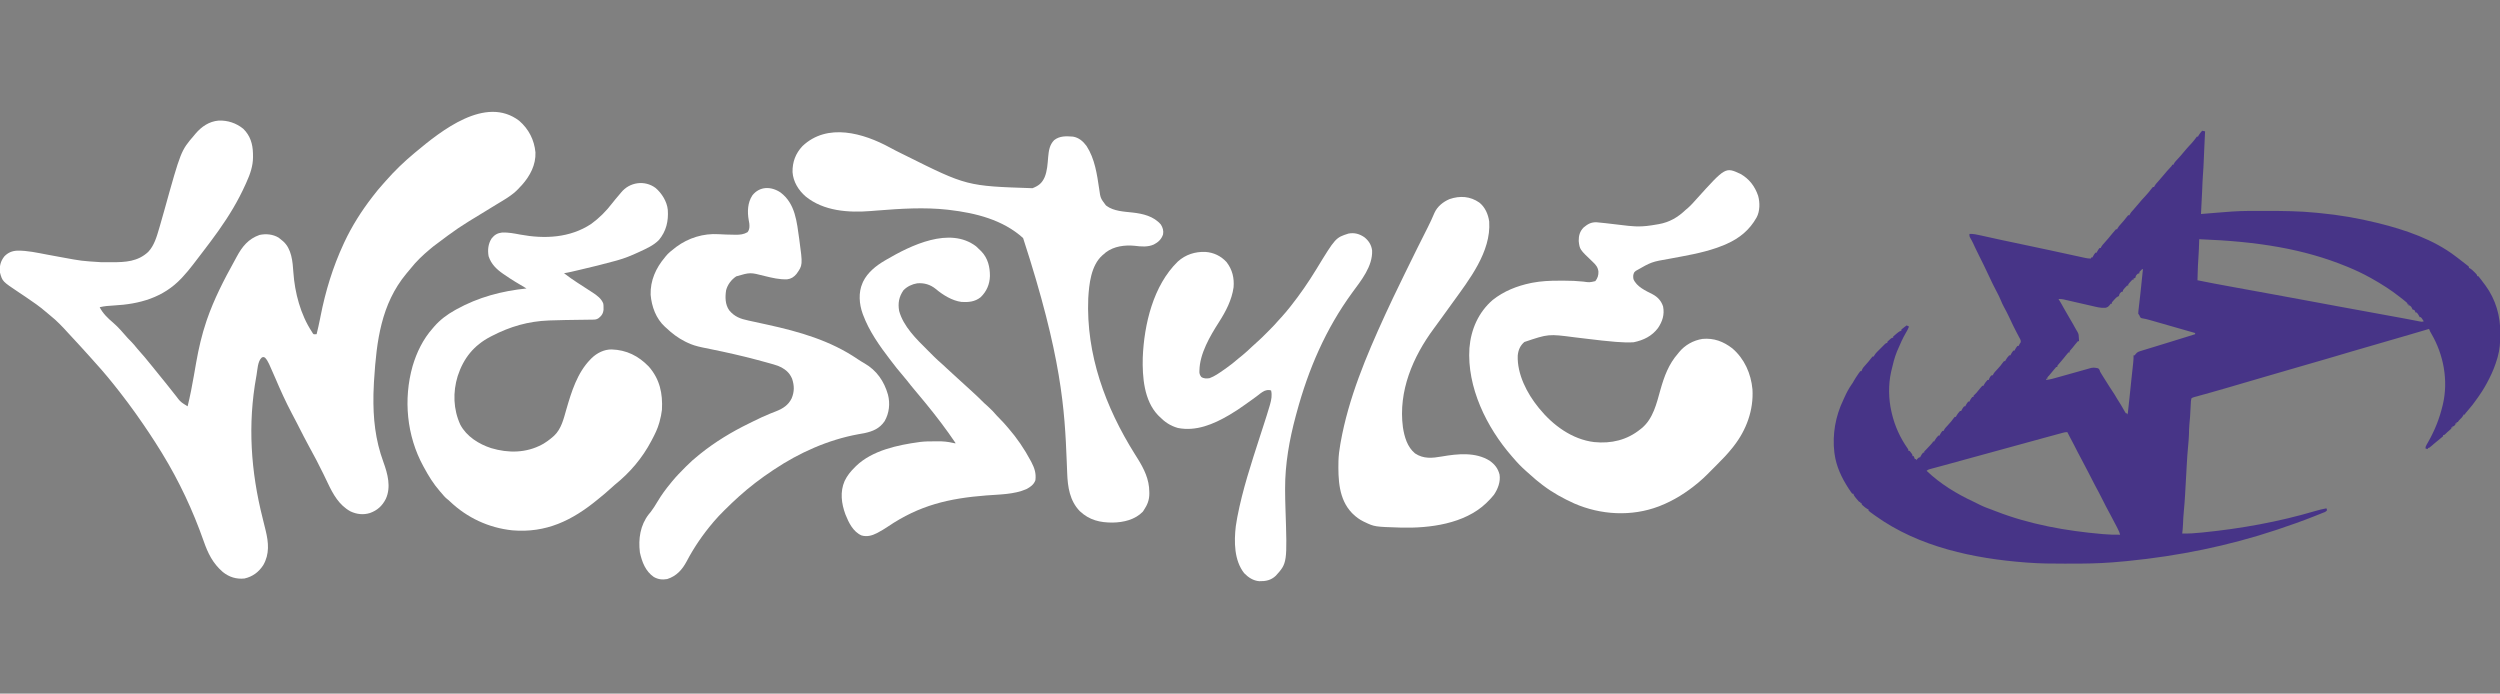
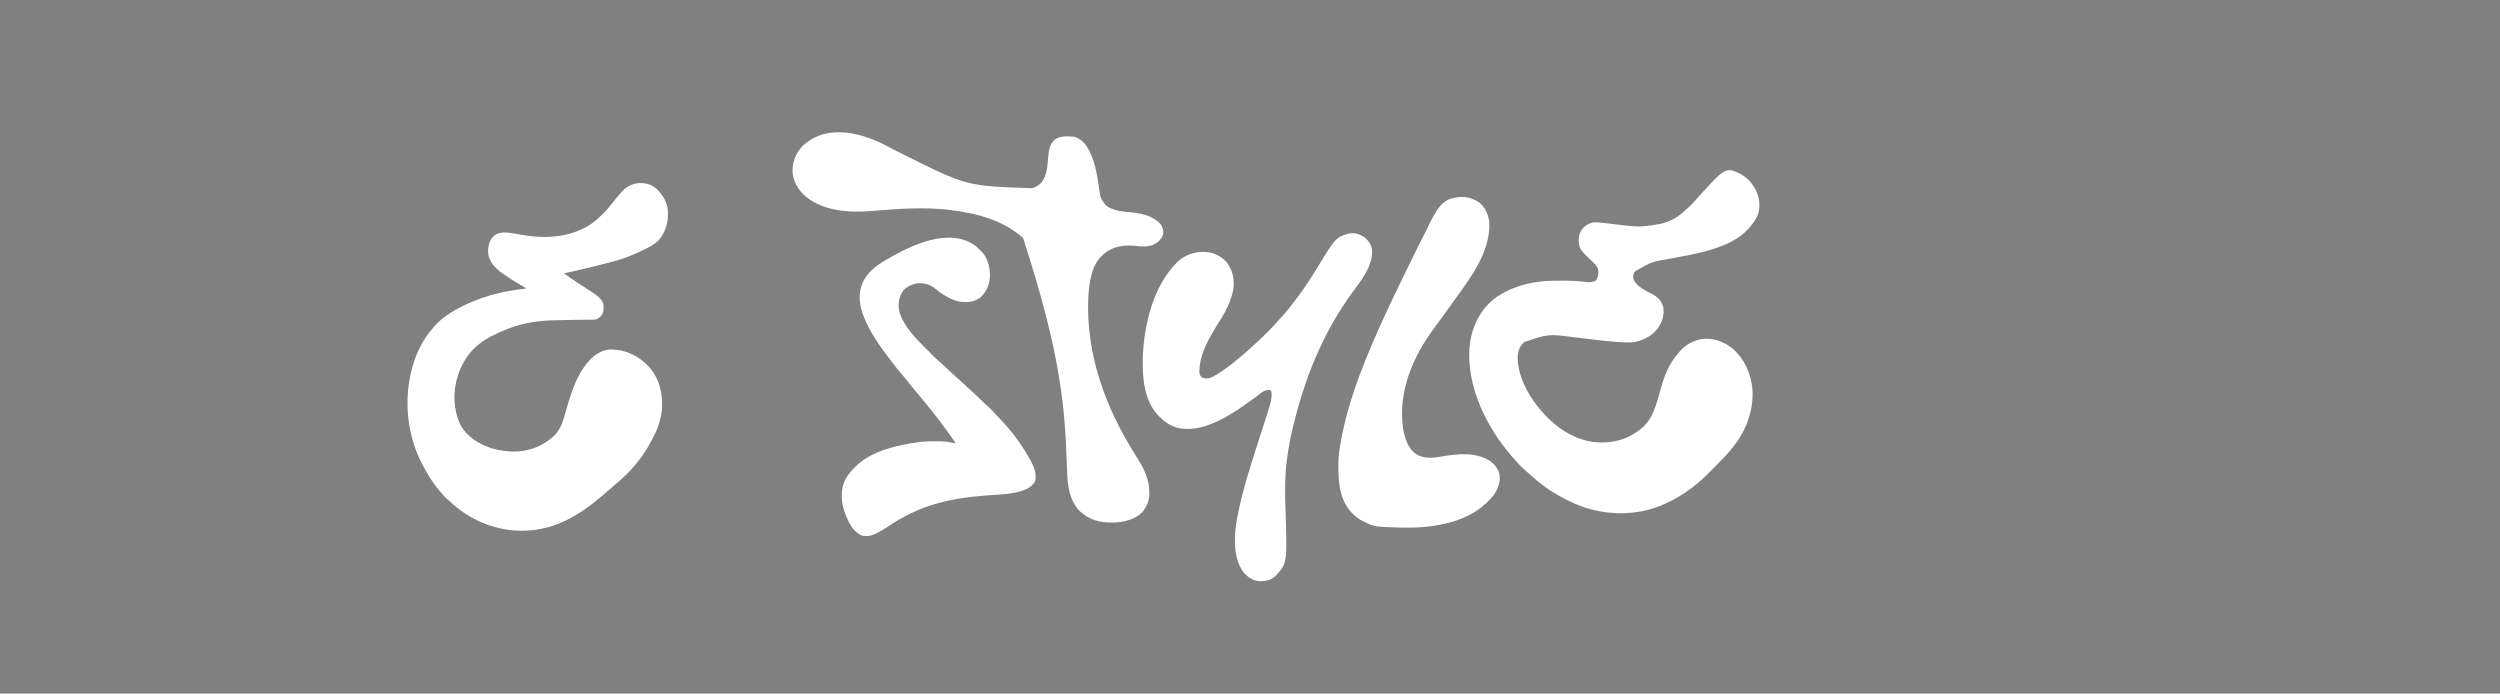
<svg xmlns="http://www.w3.org/2000/svg" version="1.1" width="4264" height="1183">
  <rect width="100%" height="100%" fill="#808080" stroke="none" />
-   <path d="M0 0 C2.475 0.495 2.475 0.495 5 1 C4.939 2.172 4.879 3.344 4.816 4.551 C4.339 13.885 3.894 23.22 3.5 32.559 C3.459 33.531 3.418 34.504 3.375 35.507 C3.207 39.493 3.04 43.479 2.875 47.465 C2.473 57.162 2.059 66.837 1.25 76.51 C0.636 85.077 0.36 93.669 0 102.25 C-0.561 115.508 -1.167 128.756 -2 142 C-1.418 141.952 -0.836 141.904 -0.236 141.855 C5.93 141.348 12.097 140.846 18.264 140.346 C20.552 140.16 22.841 139.973 25.129 139.784 C32.75 139.158 40.373 138.559 48 138 C48.811 137.94 49.622 137.879 50.458 137.817 C69.567 136.453 88.791 136.756 107.938 136.75 C108.862 136.749 109.787 136.749 110.739 136.748 C138.486 136.736 166.082 137.006 193.716 139.772 C196.017 140.002 198.319 140.221 200.622 140.438 C233.48 143.579 265.951 149.111 298 157 C299.099 157.269 300.198 157.538 301.33 157.815 C346.369 168.993 394.78 185.519 432 214 C433.547 215.17 433.547 215.17 435.125 216.363 C437.903 218.475 440.662 220.612 443.412 222.761 C444.953 223.963 446.502 225.156 448.051 226.348 C449.418 227.413 449.418 227.413 450.812 228.5 C451.623 229.129 452.434 229.758 453.27 230.406 C453.841 230.932 454.412 231.458 455 232 C455 232.66 455 233.32 455 234 C455.828 234.34 455.828 234.34 456.672 234.688 C459.687 236.387 461.812 238.548 464.25 241 C465.588 242.33 465.588 242.33 466.953 243.688 C469 246 469 246 469 248 C469.66 248 470.32 248 471 248 C472.611 249.86 474.094 251.719 475.562 253.688 C476.229 254.574 476.229 254.574 476.908 255.478 C477.831 256.713 478.749 257.951 479.664 259.192 C480.878 260.834 482.11 262.463 483.344 264.09 C500.644 287.756 508.878 316.301 508.5 345.375 C508.491 346.649 508.491 346.649 508.482 347.948 C508.377 360.968 507.689 373.438 504 386 C503.748 386.872 503.496 387.744 503.236 388.643 C499.801 400.235 495.507 411.24 490 422 C489.478 423.036 489.478 423.036 488.945 424.093 C484.191 433.489 479.066 442.376 473 451 C472.084 452.34 471.168 453.682 470.254 455.023 C464.383 463.565 458.176 471.584 451.301 479.34 C449.018 481.758 449.018 481.758 448 484 C447.34 484 446.68 484 446 484 C445.743 484.585 445.487 485.17 445.223 485.773 C443.894 488.192 442.435 489.732 440.438 491.625 C437.86 494.045 437.86 494.045 436 497 C435.34 497 434.68 497 434 497 C434 497.66 434 498.32 434 499 C433.34 499 432.68 499 432 499 C432 499.66 432 500.32 432 501 C430.625 502.625 430.625 502.625 429 504 C428.34 504 427.68 504 427 504 C427 504.66 427 505.32 427 506 C426.34 506 425.68 506 425 506 C425 506.66 425 507.32 425 508 C423.391 509.586 423.391 509.586 421.25 511.375 C418.931 513.338 416.748 515.259 414.625 517.438 C413 519 413 519 411 519 C411 519.66 411 520.32 411 521 C409.492 522.375 407.915 523.674 406.312 524.938 C402.981 527.594 399.674 530.258 396.445 533.039 C395.861 533.542 395.277 534.045 394.675 534.563 C393.527 535.553 392.383 536.547 391.241 537.545 C387.22 541 387.22 541 385 541 C385 541.66 385 542.32 385 543 C383.68 542.67 382.36 542.34 381 542 C381 538.818 381.393 537.956 382.941 535.297 C383.357 534.572 383.772 533.847 384.2 533.1 C384.874 531.937 384.874 531.937 385.562 530.75 C396.663 511.153 404.813 490.923 410 469 C410.224 468.104 410.449 467.208 410.68 466.285 C419.997 425.506 411.806 381.892 390.908 346.131 C389.344 343.439 387.988 340.963 387 338 C386.241 338.224 385.483 338.448 384.701 338.679 C375.01 341.538 365.318 344.395 355.625 347.25 C354.847 347.479 354.069 347.708 353.267 347.945 C334.364 353.511 315.458 359.06 296.5 364.438 C282.621 368.376 268.77 372.401 254.938 376.5 C254.017 376.773 253.096 377.046 252.147 377.327 C248.46 378.419 244.774 379.512 241.087 380.605 C231.729 383.379 222.366 386.133 213 388.875 C211.754 389.24 211.754 389.24 210.483 389.612 C195.088 394.117 179.675 398.558 164.261 402.995 C145.243 408.471 126.244 414.005 107.25 419.562 C106.559 419.765 105.867 419.967 105.155 420.176 C98.969 421.985 92.784 423.795 86.598 425.606 C75.292 428.915 63.984 432.221 52.674 435.521 C49.792 436.363 46.91 437.207 44.028 438.052 C35.148 440.653 26.26 443.219 17.345 445.7 C13.099 446.883 8.857 448.077 4.615 449.272 C2.596 449.836 0.576 450.394 -1.446 450.945 C-4.217 451.701 -6.982 452.477 -9.746 453.258 C-10.573 453.477 -11.399 453.696 -12.251 453.922 C-14.756 454.599 -14.756 454.599 -18 456 C-19.371 459.67 -19.302 463.63 -19.5 467.512 C-19.541 468.239 -19.581 468.967 -19.623 469.717 C-19.752 472.04 -19.877 474.364 -20 476.688 C-20.164 479.733 -20.33 482.779 -20.5 485.824 C-20.541 486.557 -20.582 487.29 -20.624 488.045 C-20.874 492.347 -21.258 496.601 -21.786 500.876 C-22.349 506.459 -22.366 512.101 -22.518 517.707 C-22.743 524.424 -23.269 531.07 -23.941 537.754 C-25.043 548.776 -25.715 559.807 -26.319 570.867 C-26.505 574.273 -26.696 577.679 -26.888 581.084 C-27.263 587.723 -27.632 594.361 -28 601 C-28.349 607.292 -28.701 613.584 -29.062 619.875 C-29.121 620.9 -29.121 620.9 -29.181 621.945 C-29.712 631.121 -30.417 640.262 -31.318 649.408 C-32.008 656.552 -32.389 663.693 -32.658 670.865 C-32.871 676.285 -33.346 681.614 -34 687 C-23.011 687.261 -12.296 686.48 -1.375 685.375 C-0.497 685.288 0.381 685.2 1.285 685.11 C65.94 678.633 130.442 667.057 192.795 648.613 C199.155 646.743 205.472 645.161 212 644 C212.33 644.99 212.66 645.98 213 647 C211.374 650.251 207.899 650.88 204.664 652.168 C203.895 652.479 203.126 652.791 202.334 653.112 C199.768 654.146 197.197 655.168 194.625 656.188 C193.738 656.541 192.851 656.894 191.937 657.258 C171.189 665.505 150.176 672.932 129 680 C128.239 680.255 127.477 680.509 126.693 680.772 C44.797 708.084 -40.651 725.32 -126.5 733.812 C-127.497 733.912 -128.493 734.011 -129.52 734.114 C-136.674 734.818 -143.833 735.437 -151 736 C-152.174 736.093 -153.349 736.186 -154.559 736.283 C-177.39 738.033 -200.17 738.345 -223.062 738.316 C-226.963 738.311 -230.864 738.318 -234.765 738.336 C-255.762 738.433 -276.649 738.157 -297.598 736.625 C-298.437 736.564 -299.277 736.502 -300.141 736.439 C-389.503 729.75 -483.075 709.937 -557 657 C-557.655 656.533 -558.31 656.067 -558.985 655.586 C-566.334 650.325 -566.334 650.325 -569 648 C-569 647.34 -569 646.68 -569 646 C-569.572 645.742 -570.145 645.484 -570.734 645.219 C-573.211 643.886 -575.134 642.349 -577.25 640.5 C-577.956 639.892 -578.663 639.283 -579.391 638.656 C-581 637 -581 637 -581 635 C-581.66 635 -582.32 635 -583 635 C-583 634.34 -583 633.68 -583 633 C-583.66 633 -584.32 633 -585 633 C-586.585 631.287 -588.095 629.503 -589.562 627.688 C-590.368 626.701 -591.174 625.715 -592.004 624.699 C-594 622 -594 622 -595 619 C-595.66 619 -596.32 619 -597 619 C-598.657 616.782 -600.186 614.571 -601.688 612.25 C-602.134 611.566 -602.581 610.882 -603.042 610.178 C-614.789 592.08 -624.138 572.6 -627 551 C-627.166 549.822 -627.166 549.822 -627.336 548.621 C-630.914 517.723 -625.436 486.915 -612 459 C-611.37 457.612 -610.744 456.223 -610.121 454.832 C-606.535 446.895 -602.733 439.639 -597.73 432.488 C-595.873 429.9 -595.873 429.9 -594.062 426.562 C-592.006 422.945 -589.715 419.501 -587.375 416.062 C-586.78 415.173 -586.78 415.173 -586.172 414.266 C-585.167 412.806 -584.089 411.398 -583 410 C-582.34 410 -581.68 410 -581 410 C-580.755 409.272 -580.51 408.543 -580.258 407.793 C-578.855 404.679 -577.221 402.785 -574.875 400.312 C-570.86 395.999 -567.198 391.523 -563.629 386.836 C-563.091 386.23 -562.554 385.624 -562 385 C-561.34 385 -560.68 385 -560 385 C-559.637 384.151 -559.637 384.151 -559.268 383.284 C-557.749 380.548 -555.928 378.669 -553.719 376.453 C-552.877 375.609 -552.035 374.764 -551.168 373.895 C-550.288 373.022 -549.407 372.149 -548.5 371.25 C-547.62 370.362 -546.739 369.474 -545.832 368.559 C-544.569 367.3 -544.569 367.3 -543.281 366.016 C-542.508 365.245 -541.736 364.475 -540.939 363.681 C-539 362 -539 362 -537 362 C-537 361.34 -537 360.68 -537 360 C-535.32 358.273 -535.32 358.273 -533.125 356.375 C-532.046 355.428 -532.046 355.428 -530.945 354.461 C-529 353 -529 353 -527 353 C-527 352.34 -527 351.68 -527 351 C-525.287 349.415 -523.503 347.905 -521.688 346.438 C-520.208 345.229 -520.208 345.229 -518.699 343.996 C-516 342 -516 342 -513 341 C-513 340.34 -513 339.68 -513 339 C-511.031 337.273 -511.031 337.273 -508.5 335.375 C-507.247 334.428 -507.247 334.428 -505.969 333.461 C-504.994 332.738 -504.994 332.738 -504 332 C-502.68 332.66 -501.36 333.32 -500 334 C-501.46 337.983 -503.379 341.432 -505.562 345.062 C-510.808 354.021 -514.917 363.47 -519 373 C-519.485 374.109 -519.969 375.217 -520.469 376.359 C-524.802 386.86 -527.441 397.957 -530 409 C-530.184 409.786 -530.367 410.572 -530.557 411.381 C-535.321 432.77 -534.986 457.697 -530 479 C-529.807 479.857 -529.613 480.713 -529.414 481.596 C-524.33 503.575 -515.057 523.897 -502.031 542.328 C-501 544 -501 544 -501 546 C-500.34 546 -499.68 546 -499 546 C-497.711 547.461 -497.711 547.461 -496.375 549.375 C-495.706 550.315 -495.706 550.315 -495.023 551.273 C-494 553 -494 553 -494 555 C-493.34 555 -492.68 555 -492 555 C-491.34 556.65 -490.68 558.3 -490 560 C-489.34 560 -488.68 560 -488 560 C-488 560.66 -488 561.32 -488 562 C-487.216 561.175 -486.433 560.35 -485.625 559.5 C-483 557 -483 557 -481 557 C-480.598 556.134 -480.598 556.134 -480.188 555.25 C-478.971 552.944 -477.697 550.979 -476 549 C-475.34 549 -474.68 549 -474 549 C-474 548.34 -474 547.68 -474 547 C-472.919 545.884 -471.828 544.775 -470.707 543.699 C-468.473 541.475 -466.365 539.15 -464.25 536.812 C-463.471 535.953 -462.693 535.093 -461.891 534.207 C-459.974 532.15 -459.974 532.15 -459 530 C-458.34 530 -457.68 530 -457 530 C-456.66 529.196 -456.66 529.196 -456.312 528.375 C-454.544 525.175 -452.463 522.71 -450 520 C-449.34 520 -448.68 520 -448 520 C-447.598 519.134 -447.598 519.134 -447.188 518.25 C-445.971 515.944 -444.697 513.979 -443 512 C-442.34 512 -441.68 512 -441 512 C-440.667 511.188 -440.667 511.188 -440.328 510.359 C-438.571 507.239 -436.206 504.822 -433.75 502.25 C-429.881 498.136 -426.32 493.999 -423.121 489.328 C-422.566 488.671 -422.566 488.671 -422 488 C-421.34 488 -420.68 488 -420 488 C-419.66 487.196 -419.66 487.196 -419.312 486.375 C-417.544 483.175 -415.463 480.71 -413 478 C-412.34 478 -411.68 478 -411 478 C-410.598 477.134 -410.598 477.134 -410.188 476.25 C-408.971 473.944 -407.697 471.979 -406 470 C-405.34 470 -404.68 470 -404 470 C-403.598 469.134 -403.598 469.134 -403.188 468.25 C-401.971 465.944 -400.697 463.979 -399 462 C-398.34 462 -397.68 462 -397 462 C-396.598 461.134 -396.598 461.134 -396.188 460.25 C-394.971 457.944 -393.697 455.979 -392 454 C-391.34 454 -390.68 454 -390 454 C-390 453.34 -390 452.68 -390 452 C-388.354 450.313 -386.683 448.65 -385 447 C-382.759 444.398 -380.625 441.708 -378.486 439.021 C-377.367 437.645 -376.188 436.318 -375 435 C-374.34 435 -373.68 435 -373 435 C-372.66 434.196 -372.66 434.196 -372.312 433.375 C-370.544 430.175 -368.463 427.71 -366 425 C-365.34 425 -364.68 425 -364 425 C-363.732 424.237 -363.464 423.474 -363.188 422.688 C-362.049 420.11 -361.186 418.73 -359 417 C-358.34 417 -357.68 417 -357 417 C-356.778 416.459 -356.557 415.917 -356.328 415.359 C-354.571 412.239 -352.206 409.822 -349.75 407.25 C-345.881 403.136 -342.32 398.999 -339.121 394.328 C-338.751 393.89 -338.381 393.452 -338 393 C-337.34 393 -336.68 393 -336 393 C-335.66 392.196 -335.66 392.196 -335.312 391.375 C-333.544 388.175 -331.463 385.71 -329 383 C-328.34 383 -327.68 383 -327 383 C-326.598 382.134 -326.598 382.134 -326.188 381.25 C-324.971 378.944 -323.697 376.979 -322 375 C-321.34 375 -320.68 375 -320 375 C-319.598 374.134 -319.598 374.134 -319.188 373.25 C-317.971 370.944 -316.697 368.979 -315 367 C-314.34 367 -313.68 367 -313 367 C-312.711 366.423 -312.423 365.845 -312.125 365.25 C-311 363 -311 363 -309.715 361.32 C-308.746 358.176 -309.844 356.495 -311.312 353.673 C-311.869 352.659 -311.869 352.659 -312.438 351.625 C-313.198 350.176 -313.959 348.727 -314.719 347.277 C-315.105 346.554 -315.492 345.831 -315.891 345.085 C-317.455 342.144 -318.949 339.168 -320.438 336.188 C-321.005 335.056 -321.572 333.924 -322.156 332.758 C-324.717 327.584 -327.136 322.341 -329.585 317.114 C-332.297 311.371 -335.22 305.779 -338.264 300.207 C-340.221 296.583 -341.917 292.951 -343.438 289.125 C-345.403 284.202 -347.735 279.594 -350.25 274.938 C-355.188 265.786 -359.614 256.426 -364 247 C-369.587 235.024 -375.352 223.16 -381.332 211.375 C-383.258 207.561 -385.133 203.73 -386.941 199.859 C-387.291 199.112 -387.64 198.364 -388 197.594 C-388.689 196.114 -389.376 194.633 -390.059 193.151 C-391.647 189.735 -393.294 186.455 -395.246 183.23 C-397 180 -397 180 -397 176 C-390.366 175.623 -384.331 177.042 -377.879 178.492 C-376.69 178.753 -375.5 179.014 -374.275 179.283 C-371.711 179.846 -369.149 180.411 -366.587 180.981 C-360.41 182.355 -354.227 183.705 -348.045 185.058 C-345.952 185.517 -343.86 185.976 -341.767 186.435 C-330.445 188.917 -319.103 191.292 -307.75 193.625 C-291.676 196.931 -275.631 200.366 -259.594 203.844 C-257.583 204.28 -255.572 204.715 -253.561 205.151 C-244.427 207.131 -235.293 209.115 -226.162 211.107 C-222.335 211.941 -218.508 212.772 -214.68 213.603 C-212.873 213.995 -211.066 214.39 -209.259 214.786 C-206.764 215.332 -204.267 215.874 -201.771 216.415 C-200.671 216.658 -200.671 216.658 -199.549 216.905 C-196.25 217.614 -193.397 218 -190 218 C-189.67 217.34 -189.34 216.68 -189 216 C-188.34 216 -187.68 216 -187 216 C-186.732 215.423 -186.464 214.845 -186.188 214.25 C-184.971 211.944 -183.697 209.979 -182 208 C-181.34 208 -180.68 208 -180 208 C-179.732 207.423 -179.464 206.845 -179.188 206.25 C-177.971 203.944 -176.697 201.979 -175 200 C-174.34 200 -173.68 200 -173 200 C-172.754 199.434 -172.508 198.868 -172.254 198.285 C-170.785 195.608 -169.022 193.67 -166.938 191.438 C-162.069 186.13 -157.535 180.592 -153 175 C-151.05 172.6 -149.085 170.288 -147 168 C-146.34 168 -145.68 168 -145 168 C-144.755 167.435 -144.51 166.871 -144.258 166.289 C-142.773 163.587 -140.98 161.627 -138.875 159.375 C-134.876 155.033 -131.204 150.531 -127.629 145.836 C-126.823 144.927 -126.823 144.927 -126 144 C-125.34 144 -124.68 144 -124 144 C-123.754 143.434 -123.508 142.868 -123.254 142.285 C-121.785 139.608 -120.022 137.67 -117.938 135.438 C-114.727 131.941 -111.655 128.392 -108.688 124.688 C-104.784 119.856 -100.644 115.317 -96.394 110.795 C-92.508 106.631 -88.953 102.281 -85.523 97.73 C-85.021 97.159 -84.518 96.588 -84 96 C-83.34 96 -82.68 96 -82 96 C-81.631 95.151 -81.631 95.151 -81.254 94.285 C-79.785 91.608 -78.022 89.67 -75.938 87.438 C-72.689 83.898 -69.575 80.304 -66.562 76.562 C-62.549 71.593 -58.316 66.891 -53.969 62.215 C-51.973 60.163 -51.973 60.163 -51 58 C-50.34 58 -49.68 58 -49 58 C-48.774 57.455 -48.549 56.909 -48.316 56.348 C-46.609 53.302 -44.329 50.947 -41.938 48.438 C-38.33 44.584 -34.864 40.686 -31.562 36.562 C-27.667 31.714 -23.51 27.181 -19.253 22.654 C-16.423 19.621 -13.809 16.556 -11.375 13.188 C-10.591 12.136 -9.807 11.084 -9 10 C-8.34 10 -7.68 10 -7 10 C-6.773 9.464 -6.546 8.928 -6.312 8.375 C-4.566 5.215 -2.36 2.732 0 0 Z M-5 185 C-5.025 185.75 -5.05 186.5 -5.076 187.272 C-5.194 190.744 -5.316 194.216 -5.438 197.688 C-5.477 198.866 -5.516 200.045 -5.557 201.26 C-5.761 206.988 -6.028 212.693 -6.5 218.406 C-7.108 225.868 -7.34 233.331 -7.562 240.812 C-7.606 242.199 -7.649 243.585 -7.693 244.971 C-7.798 248.314 -7.9 251.657 -8 255 C10.412 258.769 28.876 262.227 47.365 265.589 C51.28 266.301 55.193 267.016 59.107 267.731 C67.984 269.352 76.861 270.97 85.739 272.588 C96.537 274.556 107.334 276.525 118.131 278.499 C119.504 278.75 120.877 279.001 122.25 279.252 C143.925 283.213 165.593 287.218 187.257 291.24 C189.294 291.618 191.331 291.996 193.369 292.374 C205.676 294.659 217.984 296.944 230.291 299.234 C258.899 304.558 287.511 309.857 316.158 314.966 C334.292 318.205 352.407 321.565 370.482 325.122 C374.33 326.007 374.33 326.007 378 325 C377.217 323.828 376.423 322.662 375.625 321.5 C375.184 320.85 374.743 320.201 374.289 319.531 C373.864 319.026 373.438 318.521 373 318 C372.34 318 371.68 318 371 318 C370.732 317.423 370.464 316.845 370.188 316.25 C368.971 313.944 367.697 311.979 366 310 C365.34 310 364.68 310 364 310 C363.598 309.041 363.598 309.041 363.188 308.062 C362.113 305.669 362.113 305.669 359 305 C358.298 303.685 357.635 302.349 357 301 C355.583 299.249 355.583 299.249 354 298 C353.34 298 352.68 298 352 298 C352 297.34 352 296.68 352 296 C351.34 296 350.68 296 350 296 C350 295.34 350 294.68 350 294 C348.496 292.601 346.917 291.282 345.312 290 C344.306 289.196 343.299 288.391 342.262 287.562 C341.175 286.708 340.088 285.853 339 285 C338.476 284.586 337.952 284.172 337.413 283.746 C322.12 271.689 306.029 261.445 289.062 251.938 C288.396 251.562 287.73 251.187 287.044 250.801 C274.473 243.83 261.548 237.697 248.25 232.25 C247.532 231.955 246.813 231.66 246.073 231.356 C173.577 201.708 95.441 188.764 -5 185 Z M-104.562 238.375 C-107.227 240.647 -107.227 240.647 -107 243 C-107.99 243.33 -108.98 243.66 -110 244 C-113.033 247.055 -113.033 247.055 -114 251 C-114.99 251.33 -115.98 251.66 -117 252 C-117 252.66 -117 253.32 -117 254 C-117.66 254 -118.32 254 -119 254 C-120.811 255.713 -120.811 255.713 -122.625 257.875 C-123.257 258.594 -123.888 259.314 -124.539 260.055 C-126.2 261.861 -126.2 261.861 -126 264 C-126.66 264 -127.32 264 -128 264 C-129.811 265.713 -129.811 265.713 -131.625 267.875 C-132.257 268.594 -132.888 269.314 -133.539 270.055 C-135.2 271.861 -135.2 271.861 -135 274 C-135.99 274.33 -136.98 274.66 -138 275 C-141.033 278.055 -141.033 278.055 -142 282 C-142.572 282.237 -143.145 282.474 -143.734 282.719 C-146.488 284.276 -148.168 286.125 -150.25 288.5 C-150.956 289.294 -151.663 290.088 -152.391 290.906 C-154.203 292.824 -154.203 292.824 -154 295 C-154.66 295 -155.32 295 -156 295 C-156.598 295.784 -157.196 296.567 -157.812 297.375 C-160.235 300.282 -161.371 301.093 -165 302 C-173.003 302.617 -180.526 300.521 -188.262 298.719 C-189.74 298.382 -191.219 298.045 -192.698 297.71 C-196.572 296.829 -200.445 295.939 -204.317 295.047 C-210.523 293.616 -216.731 292.195 -222.941 290.783 C-225.103 290.289 -227.263 289.788 -229.424 289.287 C-230.752 288.983 -232.08 288.68 -233.409 288.377 C-235.141 287.977 -235.141 287.977 -236.909 287.569 C-239.698 287.056 -242.175 286.884 -245 287 C-244.636 287.594 -244.273 288.189 -243.898 288.801 C-243.396 289.63 -242.893 290.459 -242.375 291.312 C-241.644 292.513 -241.644 292.513 -240.898 293.738 C-239.277 296.525 -237.728 299.332 -236.195 302.168 C-233.103 307.865 -229.826 313.438 -226.5 319 C-222.655 325.429 -218.919 331.891 -215.377 338.492 C-214.423 340.229 -213.412 341.935 -212.358 343.612 C-210.588 346.724 -210.492 349.257 -210.312 352.812 C-210.247 353.974 -210.181 355.135 -210.113 356.332 C-210.057 357.653 -210.057 357.653 -210 359 C-210.66 359 -211.32 359 -212 359 C-213.499 360.655 -214.925 362.376 -216.312 364.125 C-217.112 365.127 -217.911 366.128 -218.734 367.16 C-219.482 368.097 -220.23 369.034 -221 370 C-222.016 371.191 -223.036 372.38 -224.062 373.562 C-226.207 375.742 -226.207 375.742 -226 378 C-226.66 378 -227.32 378 -228 378 C-229.396 379.528 -230.716 381.127 -232 382.75 C-232.793 383.744 -233.586 384.738 -234.402 385.762 C-234.822 386.289 -235.242 386.817 -235.675 387.361 C-237.032 389.039 -238.418 390.689 -239.816 392.332 C-240.275 392.872 -240.733 393.412 -241.205 393.968 C-242.511 395.502 -243.82 397.034 -245.129 398.566 C-247.203 400.753 -247.203 400.753 -247 403 C-247.66 403 -248.32 403 -249 403 C-250.478 404.634 -251.883 406.335 -253.25 408.062 C-255.959 411.459 -258.678 414.813 -261.562 418.062 C-264.213 420.62 -264.213 420.62 -264 423 C-264.66 423 -265.32 423 -266 423 C-266 423.66 -266 424.32 -266 425 C-258.909 424.282 -252.201 422.223 -245.359 420.289 C-244.028 419.916 -242.697 419.544 -241.366 419.171 C-237.87 418.193 -234.377 417.21 -230.883 416.226 C-227.359 415.233 -223.834 414.246 -220.309 413.258 C-216.328 412.142 -212.347 411.026 -208.367 409.906 C-206.008 409.243 -203.649 408.581 -201.29 407.921 C-199.123 407.315 -196.958 406.703 -194.794 406.087 C-193.815 405.812 -192.836 405.537 -191.827 405.253 C-190.547 404.89 -190.547 404.89 -189.241 404.52 C-186.3 403.838 -183.89 403.909 -180.938 404.5 C-179.59 404.732 -179.59 404.732 -178.215 404.969 C-176 406 -176 406 -174.902 408.242 C-174.605 409.152 -174.307 410.062 -174 411 C-172.915 412.898 -171.784 414.771 -170.625 416.625 C-170.285 417.171 -169.945 417.716 -169.594 418.278 C-168.401 420.188 -167.2 422.094 -166 424 C-165.005 425.586 -164.01 427.172 -163.016 428.758 C-161.969 430.422 -160.922 432.086 -159.875 433.75 C-159.385 434.529 -158.894 435.309 -158.389 436.112 C-155.428 440.799 -152.399 445.432 -149.295 450.027 C-147.793 452.316 -146.448 454.682 -145.117 457.074 C-143.155 460.457 -140.993 463.714 -138.875 467 C-136.267 471.173 -133.869 475.46 -131.48 479.762 C-130.992 480.5 -130.503 481.239 -130 482 C-129.34 482 -128.68 482 -128 482 C-127.67 482.66 -127.34 483.32 -127 484 C-124.866 465.264 -124.866 465.264 -123 446.5 C-122.261 438.468 -121.402 430.453 -120.5 422.438 C-119.574 414.191 -118.656 405.943 -117.812 397.688 C-117.729 396.888 -117.645 396.089 -117.559 395.265 C-117.146 391.157 -116.915 387.136 -117 383 C-116.34 383 -115.68 383 -115 383 C-114.424 382.223 -113.849 381.446 -113.256 380.646 C-110.583 377.511 -108.81 376.858 -104.903 375.663 C-103.666 375.276 -102.428 374.888 -101.152 374.488 C-99.794 374.082 -98.436 373.675 -97.078 373.27 C-95.658 372.831 -94.238 372.392 -92.819 371.95 C-89.061 370.787 -85.297 369.644 -81.532 368.505 C-77.829 367.381 -74.131 366.24 -70.434 365.1 C-65.31 363.521 -60.184 361.949 -55.056 360.384 C-45.29 357.404 -35.541 354.375 -25.797 351.324 C-25.091 351.103 -24.385 350.882 -23.658 350.655 C-19.772 349.438 -15.886 348.22 -12 347 C-12 346.34 -12 345.68 -12 345 C-22.796 341.902 -33.593 338.807 -44.39 335.716 C-49.405 334.28 -54.419 332.844 -59.432 331.405 C-64.275 330.015 -69.119 328.628 -73.963 327.242 C-75.806 326.714 -77.649 326.186 -79.492 325.656 C-82.083 324.912 -84.675 324.171 -87.267 323.43 C-88.02 323.213 -88.774 322.996 -89.549 322.772 C-94.057 321.489 -98.512 320.483 -103.143 319.743 C-105 319 -105 319 -106.13 317.119 C-106.417 316.42 -106.704 315.72 -107 315 C-107.66 314.01 -108.32 313.02 -109 312 C-109.062 310.052 -109.062 310.052 -108.777 307.648 C-108.668 306.667 -108.558 305.686 -108.445 304.675 C-108.298 303.462 -108.151 302.249 -108 301 C-107.823 299.439 -107.648 297.878 -107.473 296.317 C-106.742 289.803 -105.988 283.291 -105.232 276.779 C-103.659 263.199 -102.245 249.614 -101 236 C-102.46 235.887 -102.46 235.887 -104.562 238.375 Z M-238.14 515.291 C-239.203 515.577 -240.267 515.863 -241.362 516.158 C-243.111 516.635 -243.111 516.635 -244.895 517.121 C-246.119 517.452 -247.344 517.783 -248.606 518.124 C-251.971 519.033 -255.334 519.947 -258.697 520.862 C-261.536 521.634 -264.376 522.404 -267.216 523.173 C-309.788 534.706 -352.314 546.407 -394.826 558.161 C-406.83 561.479 -418.84 564.778 -430.859 568.043 C-434.414 569.011 -437.968 569.979 -441.522 570.947 C-444.865 571.855 -448.21 572.758 -451.555 573.661 C-453.567 574.209 -455.578 574.756 -457.59 575.305 C-458.506 575.55 -459.421 575.795 -460.365 576.047 C-461.201 576.276 -462.037 576.506 -462.898 576.742 C-463.623 576.938 -464.347 577.134 -465.093 577.336 C-467.287 578.011 -467.287 578.011 -470 580 C-446.725 602.289 -418.532 619.44 -389.402 632.938 C-385.823 634.599 -382.313 636.364 -378.812 638.188 C-372.517 641.357 -365.984 643.733 -359.369 646.125 C-356.833 647.062 -354.317 648.04 -351.801 649.027 C-294.215 671.465 -232.438 682.431 -171.062 687.812 C-170.354 687.876 -169.645 687.939 -168.915 688.005 C-159.253 688.855 -149.693 689.149 -140 689 C-140.918 684.915 -142.671 681.399 -144.562 677.688 C-144.919 676.982 -145.275 676.276 -145.643 675.549 C-149.318 668.307 -153.148 661.149 -157 654 C-164.557 639.952 -164.557 639.952 -167.875 633.25 C-172.829 623.248 -178.114 613.412 -183.363 603.562 C-187.363 596.05 -191.271 588.506 -195.051 580.88 C-198.553 573.84 -202.27 566.921 -206 560 C-210.253 552.093 -214.441 544.174 -218.422 536.125 C-220.638 531.736 -222.957 527.405 -225.285 523.074 C-226.9 520.07 -228.499 517.063 -230 514 C-233.031 514 -235.224 514.501 -238.14 515.291 Z " fill="#473487" transform="translate(3756,223)" />
-   <path d="M0 0 C16.206 14.011 25.671 32.578 27.711 53.852 C28.528 75.148 18.558 93.874 4.812 109.375 C3.361 110.923 1.904 112.466 0.438 114 C-0.088 114.589 -0.614 115.178 -1.156 115.785 C-11.789 127.259 -26.38 135.176 -39.617 143.209 C-44.883 146.41 -50.128 149.645 -55.375 152.875 C-57.013 153.882 -57.013 153.882 -58.683 154.91 C-104.203 182.529 -104.203 182.529 -146.722 214.452 C-148.506 215.952 -150.302 217.436 -152.102 218.918 C-164.215 228.989 -175.761 239.961 -185.496 252.375 C-187.751 255.24 -190.122 257.986 -192.5 260.75 C-235.594 312.609 -243.307 376.199 -247.43 440.931 C-247.544 442.718 -247.664 444.505 -247.785 446.291 C-248.201 452.527 -248.444 458.752 -248.562 465 C-248.576 465.701 -248.589 466.403 -248.603 467.126 C-249.329 507.436 -245.533 544.069 -231.577 582.221 C-224.363 601.98 -218.221 624.798 -227.562 645 C-233.633 656.873 -241.998 664.509 -254.562 669 C-265.918 672.504 -276.969 671.243 -287.75 666.25 C-307.215 655.593 -317.413 637.123 -326.561 617.819 C-328.609 613.502 -330.689 609.201 -332.766 604.898 C-333.382 603.619 -333.382 603.619 -334.011 602.314 C-341.741 586.305 -350.081 570.617 -358.669 555.053 C-364.57 544.284 -370.114 533.329 -375.7 522.396 C-376.514 520.804 -377.327 519.213 -378.141 517.621 C-378.729 516.47 -378.729 516.47 -379.33 515.295 C-382.146 509.793 -385.023 504.326 -387.938 498.875 C-398.227 479.454 -407.236 459.494 -415.831 439.28 C-419.054 431.707 -422.338 424.166 -425.793 416.695 C-426.27 415.645 -426.27 415.645 -426.758 414.574 C-428.608 410.622 -430.545 407.218 -433.562 404 C-436.477 402.699 -436.477 402.699 -439.062 403.812 C-446.217 410.072 -446.358 424.68 -448 433.75 C-448.152 434.587 -448.305 435.424 -448.462 436.286 C-463.298 518.071 -457.802 598.007 -437.51 678.242 C-436.035 684.091 -434.607 689.95 -433.188 695.812 C-432.949 696.778 -432.71 697.743 -432.465 698.738 C-427.48 719.263 -425.6 738.912 -436.551 757.922 C-444.341 769.842 -454.624 777.493 -468.562 780.688 C-482.422 782.131 -494.733 778.31 -505.602 769.551 C-522.792 754.616 -530.937 737.724 -538.281 716.644 C-556.516 664.801 -579.888 614.912 -608.562 568 C-609.145 567.047 -609.727 566.094 -610.327 565.112 C-623.959 542.886 -638.448 521.244 -653.562 500 C-654.11 499.23 -654.658 498.459 -655.222 497.666 C-663.105 486.598 -671.23 475.733 -679.562 465 C-680.034 464.392 -680.505 463.784 -680.991 463.158 C-694.513 445.754 -708.437 428.688 -723.336 412.441 C-725.254 410.338 -727.136 408.213 -729 406.062 C-732.39 402.162 -735.882 398.358 -739.381 394.556 C-742.236 391.453 -745.066 388.331 -747.875 385.188 C-752.273 380.286 -756.766 375.476 -761.269 370.671 C-764.003 367.752 -766.73 364.829 -769.414 361.863 C-778.942 351.337 -788.646 341.004 -799.812 332.191 C-802.276 330.228 -804.661 328.196 -807.036 326.126 C-817.777 316.822 -829.406 308.774 -841.188 300.855 C-842.201 300.173 -842.201 300.173 -843.235 299.478 C-846.616 297.203 -850.002 294.937 -853.398 292.686 C-881.482 273.96 -881.482 273.96 -885.562 259 C-886.746 248.16 -884.832 239.748 -878.062 231.188 C-871.812 224.754 -864.833 221.872 -855.845 221.485 C-838.737 221.273 -821.941 225.117 -805.2 228.257 C-798.276 229.552 -791.346 230.817 -784.416 232.083 C-782.726 232.391 -781.036 232.701 -779.347 233.01 C-746.705 239.058 -746.705 239.058 -713.648 241.168 C-712.128 241.173 -712.128 241.173 -710.578 241.178 C-708.445 241.183 -706.312 241.185 -704.179 241.185 C-700.967 241.187 -697.755 241.206 -694.543 241.225 C-671.492 241.289 -650.588 240.146 -632.812 223.688 C-622.674 212.977 -618.351 198.072 -614.312 184.25 C-613.923 182.933 -613.532 181.616 -613.142 180.3 C-610.442 171.162 -607.867 161.991 -605.312 152.812 C-576.998 51.101 -576.998 51.101 -554.562 25 C-553.752 24.02 -552.941 23.041 -552.105 22.031 C-541.78 9.879 -528.875 1.038 -512.578 -0.336 C-497.263 -0.927 -482.63 3.886 -470.688 13.625 C-458.817 25.141 -454.505 39.42 -454.104 55.495 C-454.083 57.168 -454.083 57.168 -454.062 58.875 C-454.044 59.914 -454.025 60.952 -454.006 62.022 C-454.128 77.234 -458.819 90.883 -465.062 104.562 C-465.687 105.954 -466.31 107.347 -466.933 108.739 C-479.585 136.858 -494.747 161.872 -512.562 187 C-513.131 187.803 -513.7 188.606 -514.286 189.434 C-522.481 200.979 -531.015 212.255 -539.634 223.485 C-541.455 225.859 -543.27 228.237 -545.082 230.617 C-548.232 234.753 -551.393 238.88 -554.562 243 C-555.051 243.636 -555.539 244.271 -556.042 244.926 C-561.927 252.564 -567.922 259.995 -574.562 267 C-575.028 267.499 -575.494 267.997 -575.975 268.511 C-607.139 301.671 -647.462 312.727 -691.631 315.05 C-699.74 315.481 -707.652 316.049 -715.562 318 C-710.049 328.694 -701.763 336.697 -692.625 344.375 C-683.408 352.206 -675.535 361.872 -667.504 370.879 C-665.745 372.801 -663.934 374.626 -662.062 376.438 C-658.342 380.089 -655.148 384.119 -651.883 388.176 C-649.679 390.858 -647.402 393.436 -645.062 396 C-640.356 401.172 -635.956 406.562 -631.562 412 C-630.147 413.73 -628.73 415.459 -627.312 417.188 C-619.383 426.881 -611.463 436.583 -603.656 446.375 C-601.993 448.461 -600.326 450.544 -598.656 452.625 C-589.682 463.819 -589.682 463.819 -585.688 469 C-585.149 469.688 -584.61 470.377 -584.055 471.086 C-583.086 472.329 -582.132 473.584 -581.195 474.852 C-578.2 478.693 -575.007 481.136 -570.859 483.711 C-569.868 484.33 -568.876 484.949 -567.854 485.587 C-567.098 486.054 -566.342 486.52 -565.562 487 C-561.293 469.539 -557.831 452.027 -554.809 434.31 C-553.644 427.485 -552.442 420.666 -551.234 413.848 C-551.117 413.185 -551 412.523 -550.879 411.841 C-546.664 388.09 -541.323 364.873 -533.562 342 C-533.236 341.037 -532.909 340.073 -532.573 339.081 C-520.654 304.552 -503.679 271.404 -485.969 239.549 C-484.583 237.038 -483.224 234.514 -481.871 231.984 C-472.539 214.63 -462.017 201.409 -442.812 194.688 C-431.651 192.37 -420.15 193.484 -410.285 199.355 C-408.262 200.804 -406.417 202.343 -404.562 204 C-403.97 204.478 -403.377 204.956 -402.766 205.449 C-388.049 218.375 -386.397 240.381 -385.172 258.621 C-382.798 293.271 -372.895 330.764 -353.562 360 C-353.067 360.825 -352.572 361.65 -352.062 362.5 C-350.61 364.293 -350.61 364.293 -347.969 364.094 C-346.778 364.047 -346.778 364.047 -345.562 364 C-343.462 355.353 -341.451 346.702 -339.738 337.969 C-339.589 337.208 -339.439 336.447 -339.286 335.663 C-339.058 334.502 -339.058 334.502 -338.825 333.317 C-330.441 290.636 -317.893 249.497 -299.562 210 C-299.106 209.013 -298.649 208.026 -298.178 207.009 C-285.361 179.657 -269.046 153.861 -250.562 130 C-250.132 129.44 -249.702 128.879 -249.259 128.302 C-243.936 121.375 -238.506 114.643 -232.59 108.207 C-230.812 106.272 -229.087 104.306 -227.375 102.312 C-212.375 85.184 -196.067 69.549 -178.562 55 C-177.946 54.484 -177.329 53.967 -176.694 53.436 C-133.093 17.015 -57.324 -43.703 0 0 Z " fill="#FFFFFF" transform="translate(885.562,206)" />
  <path d="M0 0 C14.928 8.361 24.642 21.195 30.125 37.31 C33.375 48.898 33.312 63.755 27.469 74.383 C15.515 95.637 -1.393 109.544 -23.531 119.383 C-24.698 119.904 -25.864 120.424 -27.066 120.961 C-30.853 122.554 -34.66 124.009 -38.531 125.383 C-39.264 125.644 -39.997 125.905 -40.752 126.174 C-66.417 135.083 -93.698 139.572 -120.344 144.57 C-151.565 149.971 -151.565 149.971 -178.531 165.383 C-179.356 166.146 -180.181 166.909 -181.031 167.695 C-183.231 171.637 -183.261 174.973 -182.531 179.383 C-177.087 192.539 -161.596 199.294 -149.594 205.445 C-140.909 210.137 -134.989 216.76 -131.953 226.176 C-129.338 239.857 -132.936 251.431 -140.57 262.754 C-151.025 276.77 -165.29 283.595 -182.094 287.133 C-191.423 287.811 -200.756 287.314 -210.07 286.637 C-211.265 286.55 -212.459 286.464 -213.689 286.375 C-228.715 285.222 -243.665 283.399 -258.624 281.595 C-264.712 280.862 -270.802 280.138 -276.893 279.417 C-278.977 279.169 -281.06 278.917 -283.143 278.665 C-327.538 272.872 -327.538 272.872 -368.598 286.695 C-375.889 293.059 -378.915 300.326 -379.883 309.84 C-381.099 341.433 -364.057 374.456 -344.531 398.383 C-344.109 398.905 -343.686 399.428 -343.251 399.966 C-320.03 428.573 -287.161 452.91 -249.531 457.383 C-220.438 460.321 -193.554 454.05 -170.531 435.383 C-169.731 434.746 -168.93 434.109 -168.105 433.453 C-148.889 417.369 -143.006 391.326 -136.531 368.258 C-130.092 345.48 -122.45 324.428 -106.531 306.383 C-105.995 305.705 -105.459 305.027 -104.906 304.328 C-94.822 291.868 -80.313 283.819 -64.531 281.383 C-45.082 279.739 -29.118 285.784 -13.844 297.57 C6.867 315.357 17.92 340.44 20.469 367.383 C22.585 402.759 10.158 436.643 -11.531 464.383 C-12.27 465.332 -13.009 466.28 -13.77 467.258 C-22.023 477.578 -31.114 487.125 -40.531 496.383 C-43.518 499.359 -46.489 502.349 -49.457 505.344 C-50.919 506.815 -52.381 508.287 -53.844 509.758 C-54.565 510.487 -55.286 511.217 -56.029 511.969 C-60.694 516.655 -65.484 521.112 -70.531 525.383 C-71.106 525.87 -71.681 526.357 -72.274 526.858 C-91.85 543.231 -113.701 557.099 -137.531 566.383 C-138.205 566.645 -138.879 566.908 -139.574 567.179 C-185.9 584.786 -238.416 581.761 -283.57 562.057 C-302.369 553.546 -320.069 543.837 -336.531 531.383 C-337.12 530.938 -337.709 530.493 -338.316 530.035 C-345.542 524.543 -352.434 518.822 -359.086 512.645 C-361.197 510.692 -363.344 508.81 -365.531 506.945 C-373.467 500.036 -380.739 492.407 -387.531 484.383 C-388.328 483.475 -389.125 482.568 -389.945 481.633 C-432.976 432.29 -466.754 363.713 -462.258 296.941 C-459.711 265.324 -446.883 235.96 -422.594 215.008 C-403.522 199.889 -381.151 191.01 -357.469 186.133 C-356.739 185.982 -356.01 185.831 -355.259 185.675 C-339.995 182.756 -324.804 182.057 -309.301 182.122 C-306.298 182.133 -303.296 182.122 -300.293 182.109 C-289.465 182.103 -278.794 182.522 -268.024 183.684 C-257.538 185.187 -257.538 185.187 -247.594 182.883 C-243.599 178.04 -241.963 172.66 -242.246 166.395 C-243.327 158.768 -246.703 155.01 -252.214 149.788 C-274.198 128.868 -274.198 128.868 -275.867 114.488 C-275.989 105.352 -274.039 98.072 -267.531 91.383 C-260.421 85.507 -254.835 82.162 -245.272 82.497 C-244.162 82.609 -243.053 82.721 -241.91 82.836 C-240.656 82.959 -239.403 83.082 -238.111 83.209 C-236.772 83.35 -235.433 83.491 -234.094 83.633 C-232.708 83.773 -231.322 83.913 -229.936 84.052 C-220.413 85.023 -210.916 86.172 -201.422 87.391 C-194.466 88.28 -187.543 89.091 -180.531 89.383 C-179.26 89.436 -177.989 89.489 -176.68 89.543 C-165.397 89.851 -154.62 88.342 -143.531 86.383 C-142.138 86.152 -140.745 85.922 -139.352 85.691 C-121.027 82.413 -106.897 74.126 -93.531 61.383 C-92.204 60.25 -90.871 59.125 -89.531 58.008 C-84.071 53.257 -79.363 47.755 -74.531 42.383 C-25.562 -11.868 -25.562 -11.868 0 0 Z " fill="#FFFFFF" transform="translate(2968.531,296.617)" />
  <path d="M0 0 C10.639 9.038 19.558 23.301 20.875 37.438 C22.216 56.565 18.294 73.651 5.75 88.75 C-3.371 98.117 -15.902 103.571 -27.625 109 C-28.329 109.327 -29.033 109.654 -29.758 109.992 C-41.331 115.349 -52.817 120.024 -65.125 123.438 C-66.388 123.791 -67.65 124.144 -68.951 124.507 C-88.721 129.997 -108.649 134.826 -128.625 139.5 C-129.658 139.742 -130.691 139.983 -131.756 140.233 C-134.701 140.92 -137.647 141.604 -140.594 142.285 C-141.47 142.489 -142.347 142.693 -143.25 142.902 C-147.527 143.885 -151.783 144.777 -156.125 145.438 C-148.88 151.165 -141.348 156.343 -133.609 161.379 C-132.189 162.304 -132.189 162.304 -130.741 163.247 C-126.788 165.818 -122.831 168.383 -118.868 170.938 C-115.943 172.826 -113.026 174.727 -110.109 176.629 C-109.226 177.194 -108.342 177.759 -107.432 178.34 C-100.092 183.146 -92.114 188.857 -89.125 197.438 C-88.727 200.875 -88.727 200.875 -88.75 204.438 C-88.742 205.613 -88.735 206.789 -88.727 208 C-89.358 213.447 -91.378 217.295 -95.625 220.75 C-96.213 221.241 -96.801 221.732 -97.406 222.238 C-100.714 224.546 -103.717 224.578 -107.621 224.627 C-109.317 224.652 -109.317 224.652 -111.047 224.678 C-112.278 224.691 -113.509 224.705 -114.777 224.719 C-116.741 224.747 -118.704 224.775 -120.668 224.803 C-123.437 224.842 -126.207 224.877 -128.976 224.911 C-145.489 225.118 -161.999 225.339 -178.504 225.918 C-179.632 225.957 -180.759 225.996 -181.921 226.036 C-216.971 227.35 -247.952 236.317 -279.125 252.438 C-279.93 252.852 -280.735 253.266 -281.564 253.693 C-310.067 268.537 -327.565 290.416 -337.5 320.938 C-345.929 348.343 -345.045 377.586 -333 403.812 C-322.272 423.919 -301.482 436.926 -280.287 443.792 C-251.132 452.49 -220.703 452.211 -193.534 437.567 C-186.868 433.814 -180.848 429.503 -175.125 424.438 C-174.479 423.874 -173.833 423.311 -173.168 422.73 C-160.665 411.099 -156.758 393.624 -152.191 377.789 C-143.483 347.731 -133.547 315.278 -111.125 292.438 C-110.438 291.726 -109.751 291.014 -109.043 290.281 C-99.966 281.524 -87.717 275.299 -74.996 275.449 C-49.561 276.186 -29.018 286.542 -11.469 304.746 C7.277 326.273 12.411 350.528 10.875 378.438 C10.139 385.241 8.67 391.841 6.875 398.438 C6.693 399.113 6.511 399.789 6.324 400.485 C3.448 410.782 -1.114 420.059 -6.125 429.438 C-6.503 430.158 -6.881 430.879 -7.27 431.622 C-22.585 460.771 -43.753 485.592 -69.379 506.16 C-72.388 508.656 -75.264 511.276 -78.125 513.938 C-83.603 519.021 -89.302 523.756 -95.125 528.438 C-96.354 529.445 -97.582 530.455 -98.809 531.465 C-142.239 567.164 -186.608 588.856 -244.312 583.972 C-284.552 579.762 -321.341 562.598 -350.574 534.812 C-353.081 532.416 -353.081 532.416 -355.762 530.34 C-359.368 527.437 -362.138 523.958 -365.125 520.438 C-365.964 519.486 -366.803 518.535 -367.668 517.555 C-378.687 504.979 -387.232 491.134 -395.125 476.438 C-395.462 475.824 -395.8 475.21 -396.147 474.578 C-424.493 422.81 -430.293 360.2 -414.406 303.888 C-407.494 280.427 -396.473 257.763 -380.125 239.438 C-379.296 238.466 -378.467 237.494 -377.613 236.492 C-367.554 224.885 -355.521 215.91 -342.125 208.438 C-341.33 207.993 -340.535 207.548 -339.716 207.09 C-302.152 186.312 -262.641 175.829 -220.125 171.438 C-220.713 171.096 -221.301 170.755 -221.906 170.403 C-233.894 163.424 -245.728 156.349 -257.125 148.438 C-258.118 147.763 -259.11 147.089 -260.133 146.395 C-271.475 138.48 -280.316 129.934 -284.758 116.527 C-286.625 105.903 -285.563 95.244 -279.617 86.125 C-274.699 79.903 -269.616 76.984 -261.754 76.027 C-251.243 75.621 -241.344 77.547 -231.05 79.504 C-189.384 87.269 -145.937 85.291 -109.828 61.398 C-96.035 51.392 -84.186 39.478 -73.863 25.973 C-70.283 21.302 -66.457 16.846 -62.633 12.375 C-61.359 10.882 -60.085 9.388 -58.857 7.858 C-44.385 -10.116 -18.494 -13.737 0 0 Z " fill="#FFFFFF" transform="translate(1118.125,320.562)" />
  <path d="M0 0 C6.698 3.645 13.458 7.125 20.322 10.447 C22.268 11.393 24.204 12.356 26.141 13.32 C131.18 65.674 131.18 65.674 243.215 69.367 C253.702 65.272 259.407 60.813 263.965 50.555 C268.495 39.606 268.969 27.739 269.982 16.066 C271.003 5.292 272.301 -4.666 280.215 -12.633 C289.822 -20.075 300.529 -19.449 312.215 -18.633 C322.301 -16.923 329.421 -10.739 335.406 -2.684 C349.625 19.252 353.256 45.584 357.035 70.956 C359.172 86.342 359.172 86.342 368.215 98.367 C368.94 98.976 368.94 98.976 369.68 99.598 C381.826 108.549 399.312 109.289 413.785 110.848 C431.693 112.863 449.977 117.078 462.215 131.367 C465.499 136.654 467.057 141.948 465.941 148.141 C463.274 156.315 457.737 161.538 450.215 165.367 C440.138 170.01 428.342 168.988 417.594 167.602 C400.675 165.935 382.3 168.29 368.402 178.742 C366.991 179.933 365.594 181.14 364.215 182.367 C363.31 183.115 363.31 183.115 362.387 183.879 C342.974 201.237 339.767 232.911 338.341 257.239 C334.488 353.086 367.608 442.909 417.762 522.859 C418.913 524.695 420.064 526.531 421.215 528.367 C421.685 529.116 422.155 529.866 422.639 530.638 C433.56 548.137 442.352 566.049 442.465 587.055 C442.496 588.469 442.496 588.469 442.527 589.912 C442.588 600.993 439.317 609.239 433.215 618.367 C432.637 619.254 432.06 620.141 431.465 621.055 C418.069 634.823 398.823 639.299 380.247 639.66 C358.442 639.81 340.233 635.566 323.941 620.227 C306.758 602.516 303.272 579.057 302.415 555.362 C302.317 552.672 302.21 549.983 302.102 547.293 C301.945 543.419 301.792 539.544 301.641 535.669 C298.158 446.746 293.194 357.014 227.215 154.367 C192.673 123.131 146.329 111.675 101.215 106.367 C100.195 106.247 99.176 106.127 98.125 106.003 C58.757 101.664 18.568 104.223 -20.785 107.367 C-21.509 107.425 -22.234 107.482 -22.98 107.542 C-26.12 107.791 -29.26 108.043 -32.4 108.294 C-70.451 111.332 -112.975 108.571 -143.785 83.367 C-155.972 72.76 -164.87 58.336 -166.023 41.992 C-166.374 24.853 -160.931 10.097 -149.059 -2.48 C-106.65 -42.63 -45.032 -24.543 0 0 Z " fill="#FFFFFF" transform="translate(1517.785,251.633)" />
-   <path d="M0 0 C25.436 19.219 27.673 50.193 31.891 79.586 C37.893 123.902 37.893 123.902 27.074 139.074 C22.648 144.224 18.049 147.295 11.211 148.094 C-2.025 148.594 -14.315 145.575 -27.105 142.466 C-51.798 136.112 -51.798 136.112 -75.625 143.062 C-83.919 148.68 -90.282 156.927 -92.844 166.688 C-94.666 178.35 -94.575 190.914 -87.625 200.875 C-78.54 211.924 -68.386 215.528 -54.684 218.422 C-53.041 218.78 -53.041 218.78 -51.365 219.146 C-49.032 219.654 -46.699 220.159 -44.366 220.66 C-38.258 221.973 -32.157 223.319 -26.055 224.66 C-24.255 225.055 -24.255 225.055 -22.418 225.457 C31.988 237.404 84.909 252.42 131.468 284.195 C135.223 286.752 139.037 289.084 143 291.312 C163.964 303.38 176.67 321.906 183.188 344.778 C187.164 359.987 185.328 376.594 177.418 390.148 C168.983 402.525 157.423 407.39 143.16 410.442 C139.465 411.132 135.765 411.788 132.062 412.438 C81.045 421.808 31.713 443.908 -11.312 472.688 C-12.524 473.496 -12.524 473.496 -13.761 474.321 C-23.488 480.837 -33.056 487.516 -42.312 494.688 C-42.851 495.102 -43.39 495.516 -43.946 495.943 C-62.135 509.936 -78.945 525.244 -95.188 541.438 C-95.686 541.933 -96.184 542.429 -96.698 542.94 C-102.456 548.674 -108.073 554.471 -113.312 560.688 C-113.853 561.321 -114.393 561.955 -114.95 562.607 C-132.432 583.217 -147.585 605.174 -160.129 629.128 C-167.629 643.296 -177.578 654.364 -193.348 659.328 C-201.571 660.832 -209.071 659.886 -216.312 655.688 C-230.467 645.885 -236.348 630.122 -239.922 613.926 C-242.724 590.698 -239.402 567.623 -224.75 548.812 C-223.605 547.437 -222.459 546.062 -221.312 544.688 C-217.162 539.153 -213.503 533.393 -210 527.438 C-203.36 516.182 -195.654 505.743 -187.312 495.688 C-186.558 494.748 -185.804 493.808 -185.027 492.84 C-178.104 484.369 -170.461 476.62 -162.75 468.875 C-162.22 468.339 -161.689 467.804 -161.143 467.252 C-154.203 460.259 -147.068 453.785 -139.312 447.688 C-138.195 446.789 -138.195 446.789 -137.056 445.873 C-111.461 425.307 -83.161 408.172 -53.649 393.827 C-51.019 392.544 -48.397 391.244 -45.773 389.945 C-36.808 385.544 -27.836 381.241 -18.574 377.496 C-17.926 377.233 -17.278 376.971 -16.611 376.7 C-13.464 375.429 -10.312 374.182 -7.146 372.96 C4.213 368.449 13.458 362.431 18.906 351.168 C23.744 339.643 23.56 329.477 19.688 317.688 C14.812 306.15 6.943 300.562 -4.312 295.688 C-9.42 293.898 -14.596 292.428 -19.812 291 C-21.339 290.574 -22.865 290.149 -24.392 289.723 C-29.357 288.347 -34.333 287.011 -39.312 285.688 C-40.583 285.35 -40.583 285.35 -41.88 285.005 C-67.048 278.344 -92.359 272.61 -117.876 267.451 C-122.357 266.543 -126.836 265.62 -131.312 264.688 C-132.512 264.439 -132.512 264.439 -133.737 264.185 C-142.976 262.244 -151.517 259.829 -160 255.562 C-160.975 255.083 -161.95 254.604 -162.954 254.11 C-175.185 247.942 -185.398 240.136 -195.312 230.688 C-195.912 230.163 -196.511 229.638 -197.129 229.098 C-212.458 215.121 -219.872 194.597 -221.594 174.387 C-222.314 150.279 -212.689 128.859 -197.312 110.688 C-196.833 110.074 -196.353 109.46 -195.859 108.828 C-191.421 103.267 -185.922 99.016 -180.312 94.688 C-179.53 94.078 -178.748 93.468 -177.941 92.84 C-157.052 77.375 -131.534 69.505 -105.688 71.125 C-97.21 71.652 -88.743 71.902 -80.25 72 C-79.025 72.03 -77.8 72.059 -76.539 72.09 C-69.146 72.139 -62.786 71.515 -56.312 67.688 C-52.675 63.087 -52.784 58.306 -53.312 52.688 C-53.628 50.789 -53.962 48.893 -54.312 47 C-56.813 32.804 -56.259 17.184 -48.039 4.875 C-35.626 -10.852 -16.056 -10.785 0 0 Z " fill="#FFFFFF" transform="translate(1331.312,328.312)" />
  <path d="M0 0 C7.325 5.904 11.899 13.183 13.031 22.586 C14.077 49.516 -5.614 73.588 -20.643 94.05 C-66.23 156.453 -95.653 224.928 -115.715 299.269 C-116.223 301.149 -116.734 303.027 -117.245 304.906 C-128.057 344.996 -135.517 386.966 -135.375 428.562 C-135.374 429.264 -135.373 429.965 -135.372 430.688 C-135.357 441.467 -135.11 452.228 -134.75 463 C-131.7 555.611 -131.7 555.611 -151.25 577.25 C-159.438 585.018 -168.458 586.731 -179.41 586.535 C-189.628 585.776 -198.163 580.133 -205.164 572.891 C-222.433 551.029 -222.531 519.097 -219.481 492.786 C-218.859 488.249 -218.094 483.75 -217.25 479.25 C-217.062 478.243 -216.874 477.237 -216.68 476.2 C-207.931 430.644 -193.347 386.422 -179.141 342.348 C-178.928 341.688 -178.715 341.028 -178.496 340.347 C-176.231 333.322 -173.958 326.299 -171.67 319.281 C-168.234 308.717 -164.843 298.148 -161.758 287.477 C-161.513 286.639 -161.269 285.801 -161.017 284.937 C-158.769 277.007 -157.376 269.385 -159.25 261.25 C-163.479 259.749 -166.609 260.504 -170.68 261.988 C-175.454 264.332 -179.469 267.714 -183.629 270.994 C-186.342 273.096 -189.138 275.078 -191.938 277.062 C-192.514 277.472 -193.09 277.881 -193.684 278.302 C-194.896 279.162 -196.108 280.022 -197.321 280.88 C-199.373 282.337 -201.417 283.803 -203.461 285.27 C-211.862 291.279 -220.319 297.044 -229.25 302.25 C-229.91 302.639 -230.571 303.028 -231.251 303.429 C-257.423 318.762 -287.328 331.418 -318.25 325.188 C-331.433 321.458 -340.875 314.864 -350.25 305.25 C-350.916 304.593 -351.583 303.935 -352.27 303.258 C-376.111 278.179 -378.991 237.884 -378.165 205.217 C-375.935 148.731 -360.34 82.034 -318.25 41.25 C-305.084 29.415 -288.815 24.227 -271.262 24.934 C-257.212 25.861 -244.776 31.841 -235.25 42.25 C-225.345 55.156 -221.957 69.203 -223.25 85.25 C-226.278 106.897 -236.486 126.404 -248.125 144.562 C-263.257 168.22 -281.057 198.312 -281.5 227.25 C-281.526 228.261 -281.552 229.271 -281.578 230.312 C-281.195 233.741 -280.349 235.527 -278.25 238.25 C-273.919 241.161 -269.266 241.024 -264.25 240.25 C-255.512 237.047 -247.824 231.555 -240.25 226.25 C-239.113 225.467 -237.977 224.685 -236.84 223.902 C-229.096 218.52 -221.879 212.696 -214.751 206.529 C-212.524 204.631 -210.227 202.822 -207.938 201 C-202.406 196.506 -197.243 191.651 -192.083 186.741 C-188.962 183.774 -185.823 180.863 -182.547 178.066 C-177.238 173.458 -172.309 168.458 -167.35 163.48 C-165.691 161.816 -164.026 160.157 -162.361 158.498 C-156.78 152.92 -151.374 147.255 -146.25 141.25 C-144.63 139.474 -143.006 137.703 -141.375 135.938 C-136.458 130.533 -131.787 124.975 -127.25 119.25 C-126.74 118.607 -126.229 117.964 -125.703 117.301 C-109.83 97.236 -95.547 76.515 -82.23 54.668 C-49.312 0.664 -49.312 0.664 -27.246 -6.391 C-16.992 -8.237 -8.464 -5.878 0 0 Z " fill="#FFFFFF" transform="translate(2327.25,404.75)" />
-   <path d="M0 0 C9.976 7.855 15.233 20.2 16.914 32.543 C20.307 84.178 -17.387 131.722 -46.086 171.543 C-46.599 172.257 -47.113 172.971 -47.642 173.706 C-50.902 178.237 -54.174 182.761 -57.449 187.281 C-59.071 189.522 -60.689 191.766 -62.305 194.012 C-67.305 200.955 -72.325 207.88 -77.421 214.753 C-113.254 263.11 -138.426 321.693 -130.266 383.385 C-127.716 399.671 -122.826 417.014 -109.613 427.855 C-95.046 437.582 -80.125 435.949 -63.773 433.105 C-37.091 428.499 -6.326 425.27 17.789 440.418 C26.503 446.722 31.797 453.387 34.547 463.98 C36.451 476.296 31.725 488.494 24.914 498.543 C21.558 502.849 17.795 506.711 13.914 510.543 C12.707 511.748 12.707 511.748 11.477 512.977 C-25.517 548.084 -84.738 555.679 -133.319 554.417 C-178.573 553.034 -178.573 553.034 -195.461 544.98 C-196.564 544.455 -196.564 544.455 -197.689 543.92 C-204.279 540.658 -209.782 536.653 -215.086 531.543 C-216.157 530.514 -216.157 530.514 -217.25 529.465 C-240.017 505.731 -240.811 471.82 -240.218 440.952 C-239.973 431.357 -238.756 421.985 -237.086 412.543 C-236.893 411.429 -236.699 410.315 -236.5 409.168 C-223.085 333.647 -192.846 261.932 -161.086 192.543 C-160.777 191.867 -160.468 191.192 -160.149 190.496 C-151.734 172.134 -142.978 153.94 -134.124 135.786 C-131.876 131.172 -129.642 126.551 -127.418 121.926 C-120.444 107.444 -113.345 93.029 -106.141 78.66 C-105.787 77.955 -105.434 77.249 -105.069 76.523 C-101.473 69.347 -97.874 62.173 -94.262 55.005 C-92.562 51.63 -90.866 48.253 -89.172 44.875 C-88.848 44.229 -88.524 43.584 -88.19 42.918 C-83.999 34.551 -79.981 26.152 -76.431 17.491 C-71.442 6.554 -61.669 -1.235 -50.758 -5.871 C-33.04 -11.937 -15.528 -10.846 0 0 Z " fill="#FFFFFF" transform="translate(2523.086,345.457)" />
+   <path d="M0 0 C9.976 7.855 15.233 20.2 16.914 32.543 C20.307 84.178 -17.387 131.722 -46.086 171.543 C-46.599 172.257 -47.113 172.971 -47.642 173.706 C-50.902 178.237 -54.174 182.761 -57.449 187.281 C-59.071 189.522 -60.689 191.766 -62.305 194.012 C-67.305 200.955 -72.325 207.88 -77.421 214.753 C-113.254 263.11 -138.426 321.693 -130.266 383.385 C-127.716 399.671 -122.826 417.014 -109.613 427.855 C-95.046 437.582 -80.125 435.949 -63.773 433.105 C-37.091 428.499 -6.326 425.27 17.789 440.418 C26.503 446.722 31.797 453.387 34.547 463.98 C36.451 476.296 31.725 488.494 24.914 498.543 C21.558 502.849 17.795 506.711 13.914 510.543 C12.707 511.748 12.707 511.748 11.477 512.977 C-25.517 548.084 -84.738 555.679 -133.319 554.417 C-178.573 553.034 -178.573 553.034 -195.461 544.98 C-196.564 544.455 -196.564 544.455 -197.689 543.92 C-204.279 540.658 -209.782 536.653 -215.086 531.543 C-216.157 530.514 -216.157 530.514 -217.25 529.465 C-240.017 505.731 -240.811 471.82 -240.218 440.952 C-239.973 431.357 -238.756 421.985 -237.086 412.543 C-236.893 411.429 -236.699 410.315 -236.5 409.168 C-223.085 333.647 -192.846 261.932 -161.086 192.543 C-160.777 191.867 -160.468 191.192 -160.149 190.496 C-151.734 172.134 -142.978 153.94 -134.124 135.786 C-131.876 131.172 -129.642 126.551 -127.418 121.926 C-120.444 107.444 -113.345 93.029 -106.141 78.66 C-105.787 77.955 -105.434 77.249 -105.069 76.523 C-101.473 69.347 -97.874 62.173 -94.262 55.005 C-92.562 51.63 -90.866 48.253 -89.172 44.875 C-88.848 44.229 -88.524 43.584 -88.19 42.918 C-71.442 6.554 -61.669 -1.235 -50.758 -5.871 C-33.04 -11.937 -15.528 -10.846 0 0 Z " fill="#FFFFFF" transform="translate(2523.086,345.457)" />
  <path d="M0 0 C2.496 2.187 4.838 4.447 7.148 6.828 C8.117 7.783 8.117 7.783 9.105 8.758 C20.138 20.343 23.657 35.204 23.573 50.746 C23.155 64.83 17.851 77.079 7.691 86.812 C-2.167 94.627 -12.767 95.452 -24.852 94.828 C-40.684 92.827 -56.835 82.819 -68.789 72.703 C-78.081 65.143 -88.562 62.04 -100.477 63.051 C-109.219 64.458 -117.647 68.483 -123.852 74.828 C-131.634 85.977 -133.57 96.875 -131.27 110.199 C-124.084 136.48 -101.915 158.145 -83.141 176.744 C-81.084 178.783 -79.036 180.829 -76.988 182.877 C-75.657 184.204 -74.325 185.53 -72.992 186.855 C-72.093 187.753 -72.093 187.753 -71.177 188.668 C-67.447 192.356 -63.594 195.855 -59.627 199.287 C-57.683 200.974 -55.791 202.707 -53.922 204.477 C-52.954 205.389 -52.954 205.389 -51.967 206.32 C-51.31 206.941 -50.653 207.563 -49.977 208.203 C-44.005 213.826 -37.978 219.374 -31.852 224.828 C-25.791 230.249 -19.779 235.718 -13.814 241.243 C-11.134 243.725 -8.449 246.2 -5.742 248.652 C-0.747 253.185 4.158 257.779 8.898 262.578 C12.558 266.28 16.3 269.771 20.25 273.156 C25.727 277.98 30.617 283.301 35.367 288.828 C37.223 290.911 39.161 292.871 41.148 294.828 C45.029 298.664 48.608 302.679 52.148 306.828 C52.937 307.728 53.726 308.628 54.539 309.555 C69.578 326.835 82.354 345.55 93.086 365.766 C93.547 366.63 94.008 367.494 94.483 368.384 C99.728 378.47 102.564 387.298 101.148 398.828 C98.585 406.316 92.331 410.671 85.551 414.168 C64.68 423.215 39.915 423.094 17.523 424.828 C-46.371 429.803 -96.501 441.462 -150.33 477.903 C-155.821 481.582 -161.389 484.975 -167.227 488.078 C-168.234 488.616 -168.234 488.616 -169.261 489.165 C-177.533 493.421 -186.308 495.755 -195.465 493.059 C-209.84 486.732 -217.318 471.202 -222.858 457.302 C-229.702 438.81 -232.385 418.736 -224.258 400.191 C-219.856 391 -214.105 383.913 -206.852 376.828 C-206.168 376.124 -205.485 375.42 -204.781 374.695 C-177.221 347.999 -133.409 338.773 -96.852 333.828 C-96.073 333.722 -95.294 333.616 -94.492 333.507 C-87.009 332.624 -79.493 332.607 -71.968 332.588 C-69.686 332.578 -67.405 332.547 -65.123 332.516 C-56.337 332.454 -48.275 333.221 -39.702 335.181 C-37.014 335.902 -37.014 335.902 -34.852 335.828 C-50.731 312.24 -67.848 289.819 -85.852 267.828 C-86.434 267.117 -87.016 266.406 -87.616 265.673 C-93.535 258.448 -99.475 251.245 -105.539 244.141 C-109.719 239.242 -113.708 234.218 -117.655 229.13 C-120.956 224.901 -124.396 220.816 -127.914 216.766 C-132.958 210.943 -137.721 204.946 -142.358 198.794 C-144.094 196.51 -145.851 194.243 -147.609 191.977 C-156.18 180.893 -164.349 169.664 -171.852 157.828 C-172.265 157.177 -172.678 156.525 -173.104 155.854 C-180.9 143.453 -187.589 130.684 -192.727 116.953 C-193.013 116.193 -193.299 115.433 -193.594 114.649 C-199.429 98.475 -200.946 78.796 -193.852 62.828 C-193.451 61.903 -193.05 60.977 -192.637 60.023 C-185.125 44.652 -170.686 33.039 -156.227 24.578 C-155.134 23.933 -154.042 23.289 -152.916 22.624 C-111.37 -1.676 -44.997 -34.272 0 0 Z " fill="#FFFFFF" transform="translate(1664.852,420.172)" />
</svg>